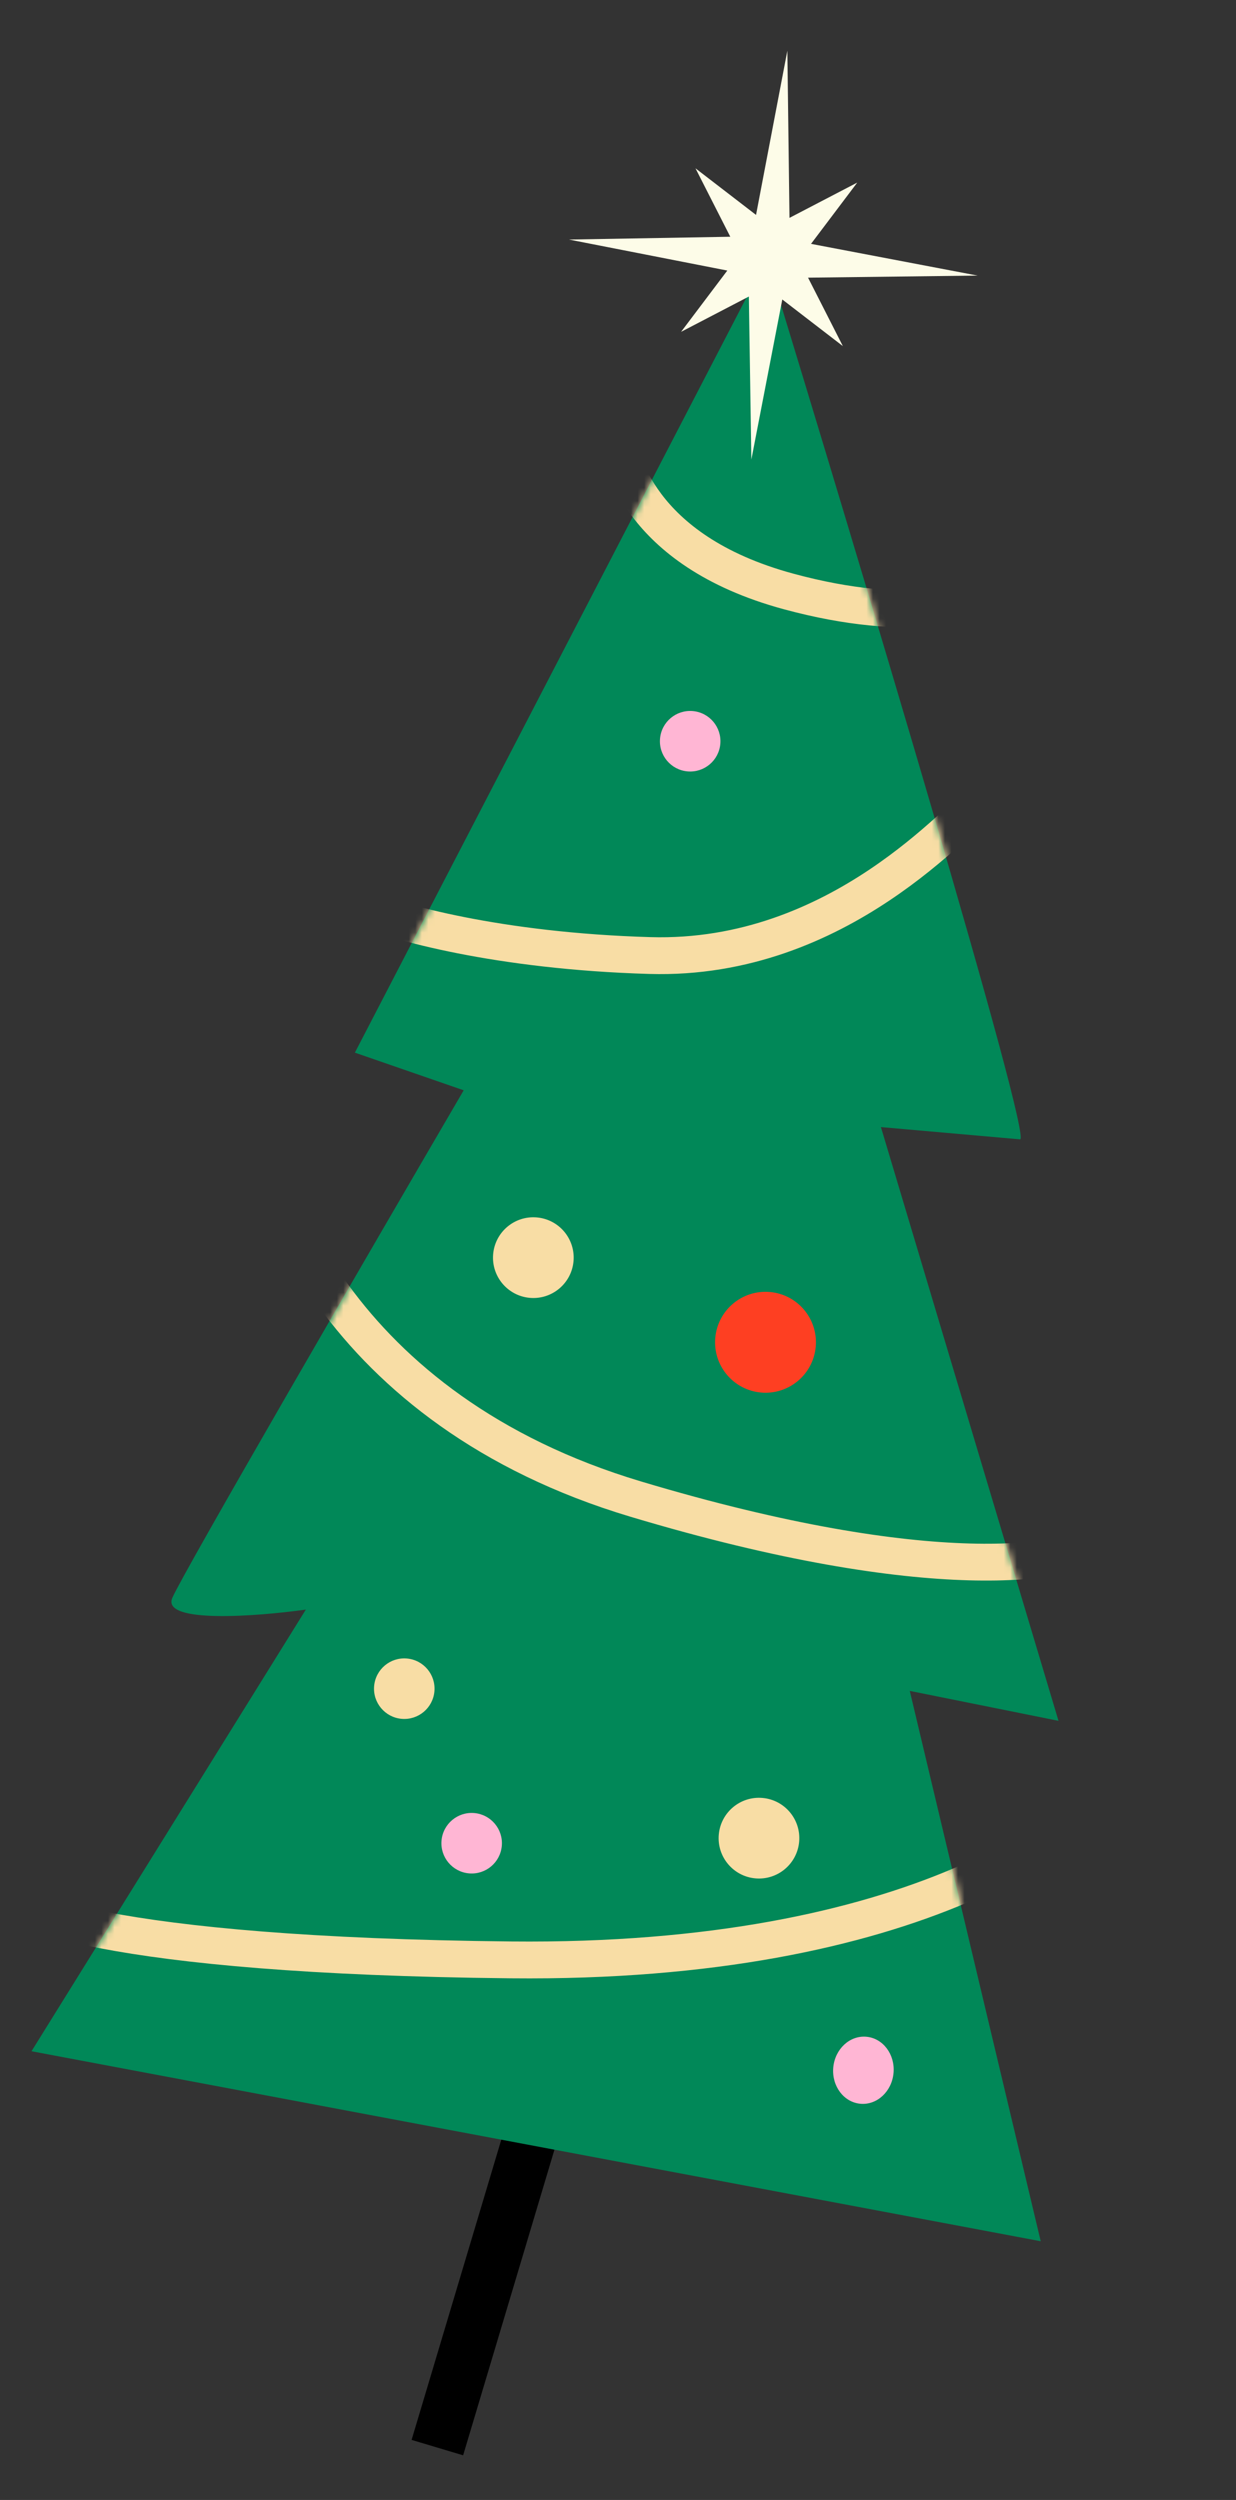
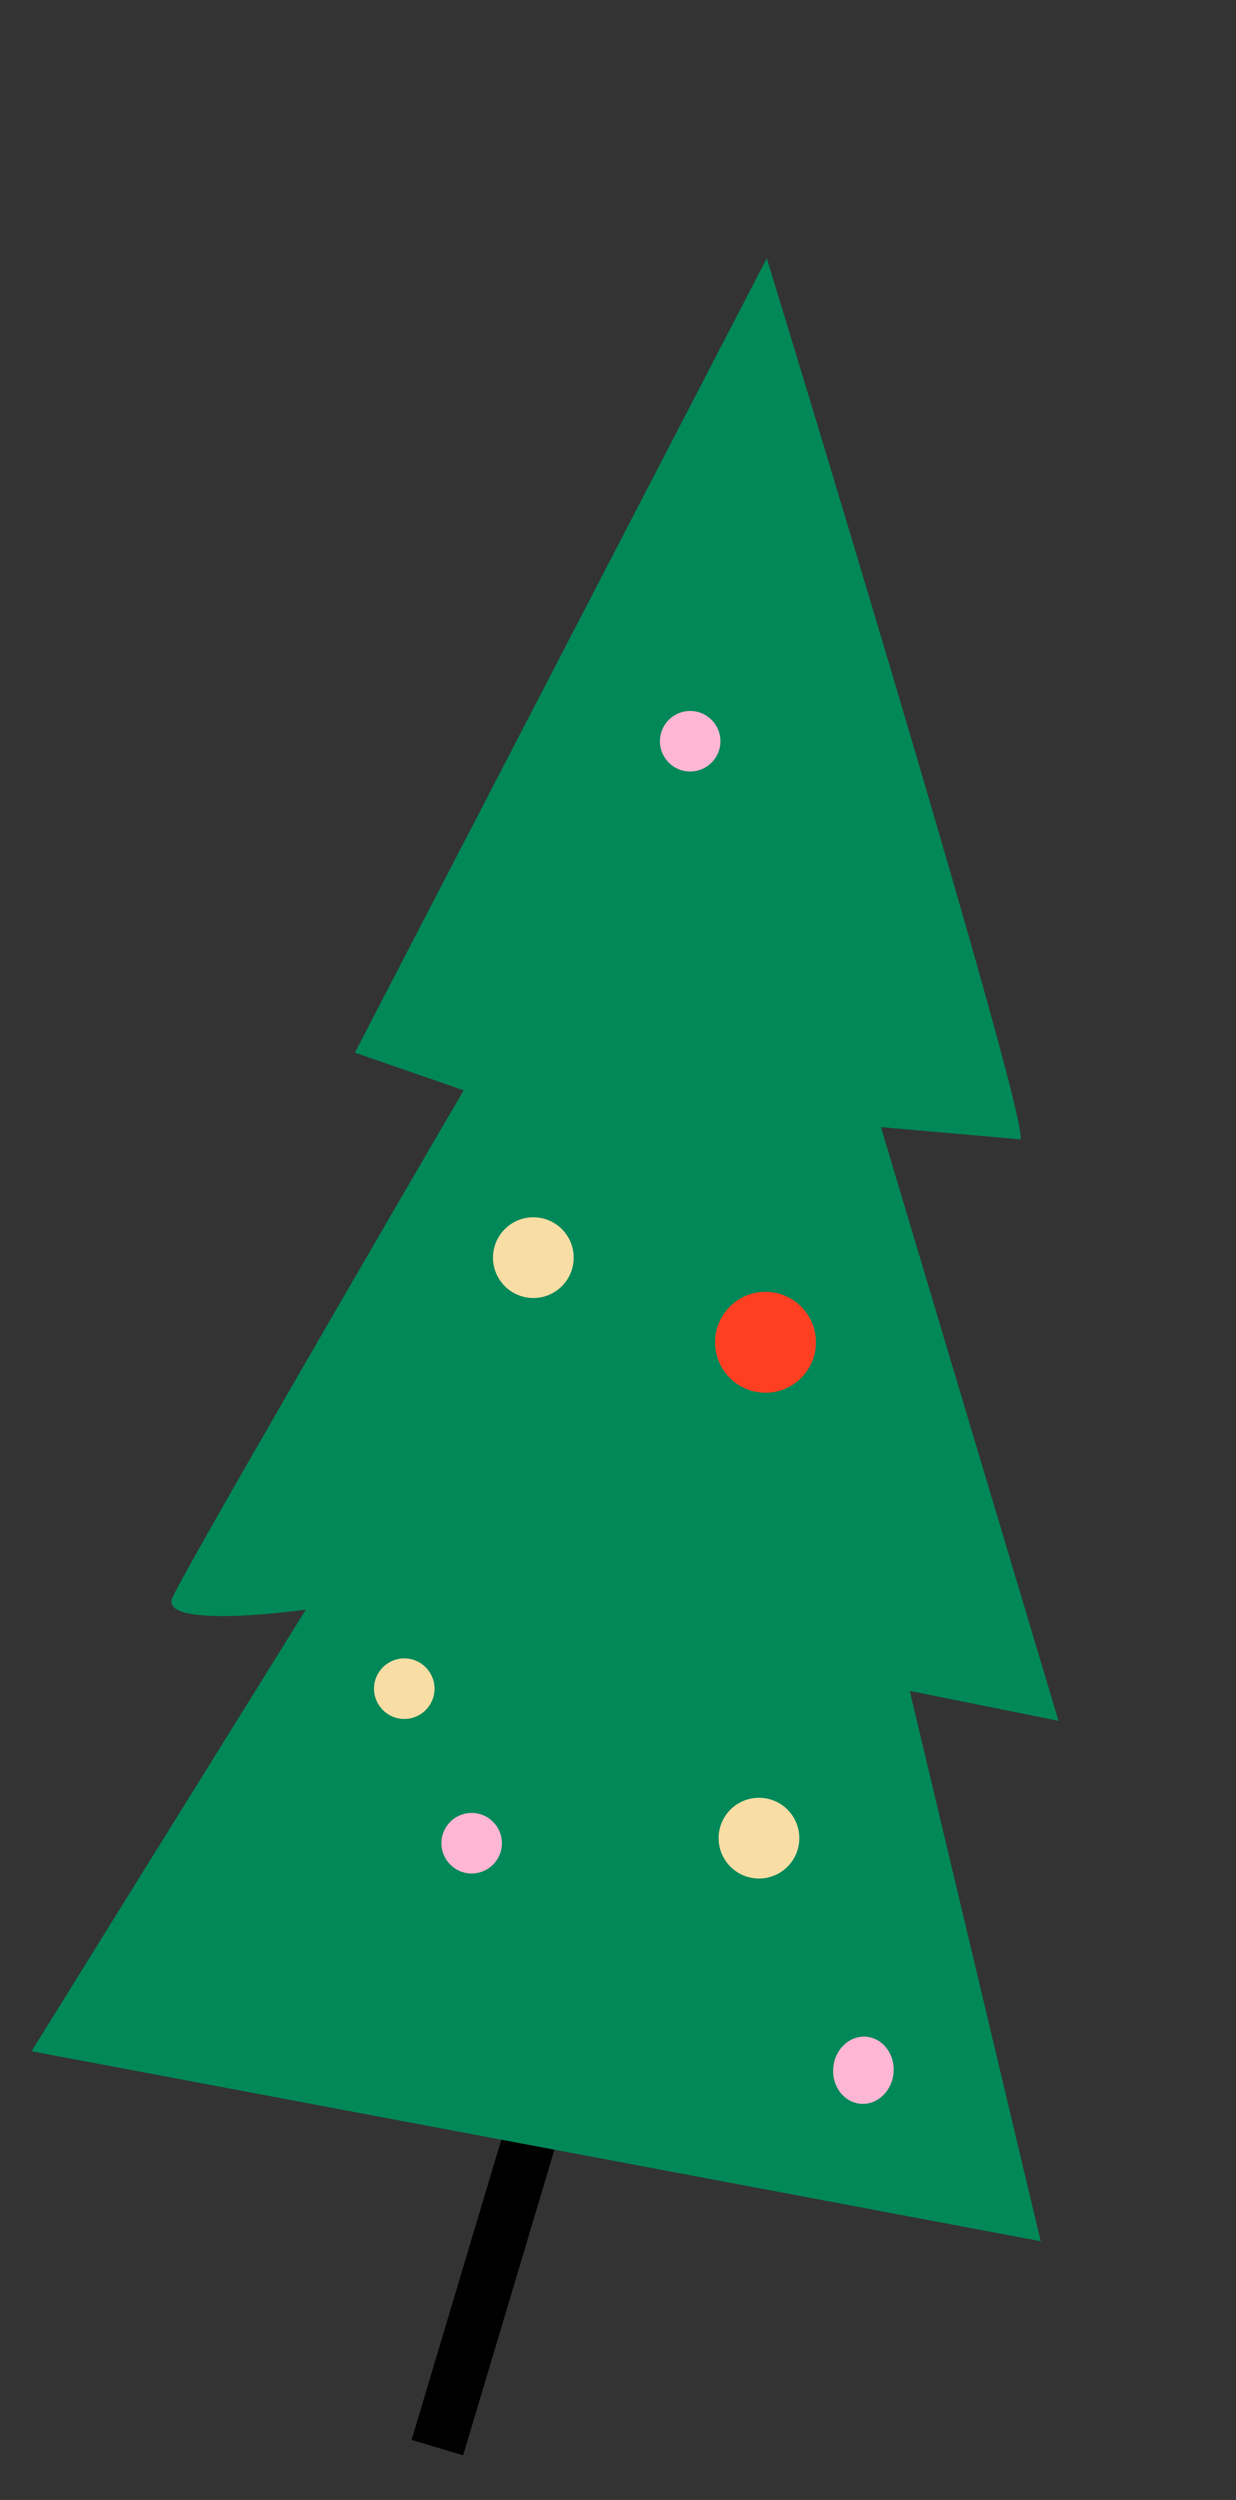
<svg xmlns="http://www.w3.org/2000/svg" width="189" height="382" viewBox="0 0 189 382" fill="none">
  <rect x="0" y="0" width="189" height="382" fill="#333333" stroke="none" />
  <path d="M81.006 326.75L66.878 374" stroke="black" stroke-width="8.225" />
  <path d="M155.97 174.095C158.012 174.275 131.009 84.419 117.252 39.468L54.266 160.847L70.904 166.601C56.77 190.798 28.073 240.185 26.352 244.15C24.631 248.115 39.246 247.001 46.768 245.948L4.817 313.435L159.139 342.468L139.115 258.373L161.858 262.949L134.704 172.222L155.97 174.095Z" fill="#018858" />
  <mask id="mask0_4374_7762" style="mask-type:alpha" maskUnits="userSpaceOnUse" x="4" y="39" width="159" height="304">
-     <path d="M156.118 174.18C158.161 174.36 131.125 84.439 117.352 39.456L54.299 160.918L70.956 166.677C56.808 190.891 28.08 240.311 26.358 244.279C24.635 248.247 39.266 247.133 46.796 246.08L4.801 313.612L159.296 342.672L139.247 258.516L162.015 263.097L134.827 172.304L156.118 174.18Z" fill="#018858" />
-   </mask>
+     </mask>
  <g mask="url(#mask0_4374_7762)">
    <path d="M94.287 67.462C94.989 69.24 97.12 84.018 120.59 90.377C139.366 95.464 150.187 92.126 153.251 89.821C153.511 99.857 153.305 120.379 150.4 122.183C146.768 124.437 128.487 146.857 99.382 146.009C76.098 145.331 60.358 140.855 55.398 138.701L38.445 165.529C39.081 181.033 51.727 215.446 97.214 229.066C142.701 242.685 163.857 238.942 168.749 235.368L173.563 268.405C167.478 279.026 139.874 300.109 78.137 299.476C16.401 298.843 -0.136 291.722 -0.688 288.24" stroke="#F8DDA5" stroke-width="5.629" />
  </g>
-   <path d="M120.396 7.75L120.722 33.292L131.086 27.898L124.016 37.263L149.477 42.109L123.561 42.428L128.884 52.886L119.623 45.763L114.892 70.223L114.51 45.312L104.146 50.706L111.215 41.341L87.004 36.605L111.67 36.175L106.347 25.718L115.608 32.841L120.396 7.75Z" fill="#FDFCE8" />
  <circle cx="117.055" cy="205.103" r="7.711" transform="rotate(5.035 117.055 205.103)" fill="#FE3F22" />
  <circle cx="81.555" cy="192.171" r="6.169" transform="rotate(5.035 81.555 192.171)" fill="#F8DDA5" />
  <circle cx="116.056" cy="280.875" r="6.169" transform="rotate(5.035 116.056 280.875)" fill="#F8DDA5" />
  <circle cx="105.537" cy="113.263" r="4.627" transform="rotate(5.035 105.537 113.263)" fill="#FFB6D4" />
  <circle cx="61.819" cy="258.034" r="4.627" transform="rotate(5.035 61.819 258.034)" fill="#F8DDA5" />
  <circle cx="72.124" cy="281.648" r="4.627" transform="rotate(5.035 72.124 281.648)" fill="#FFB6D4" />
  <ellipse cx="132.025" cy="316.341" rx="4.627" ry="5.141" transform="rotate(5.035 132.025 316.341)" fill="#FFB6D4" />
</svg>